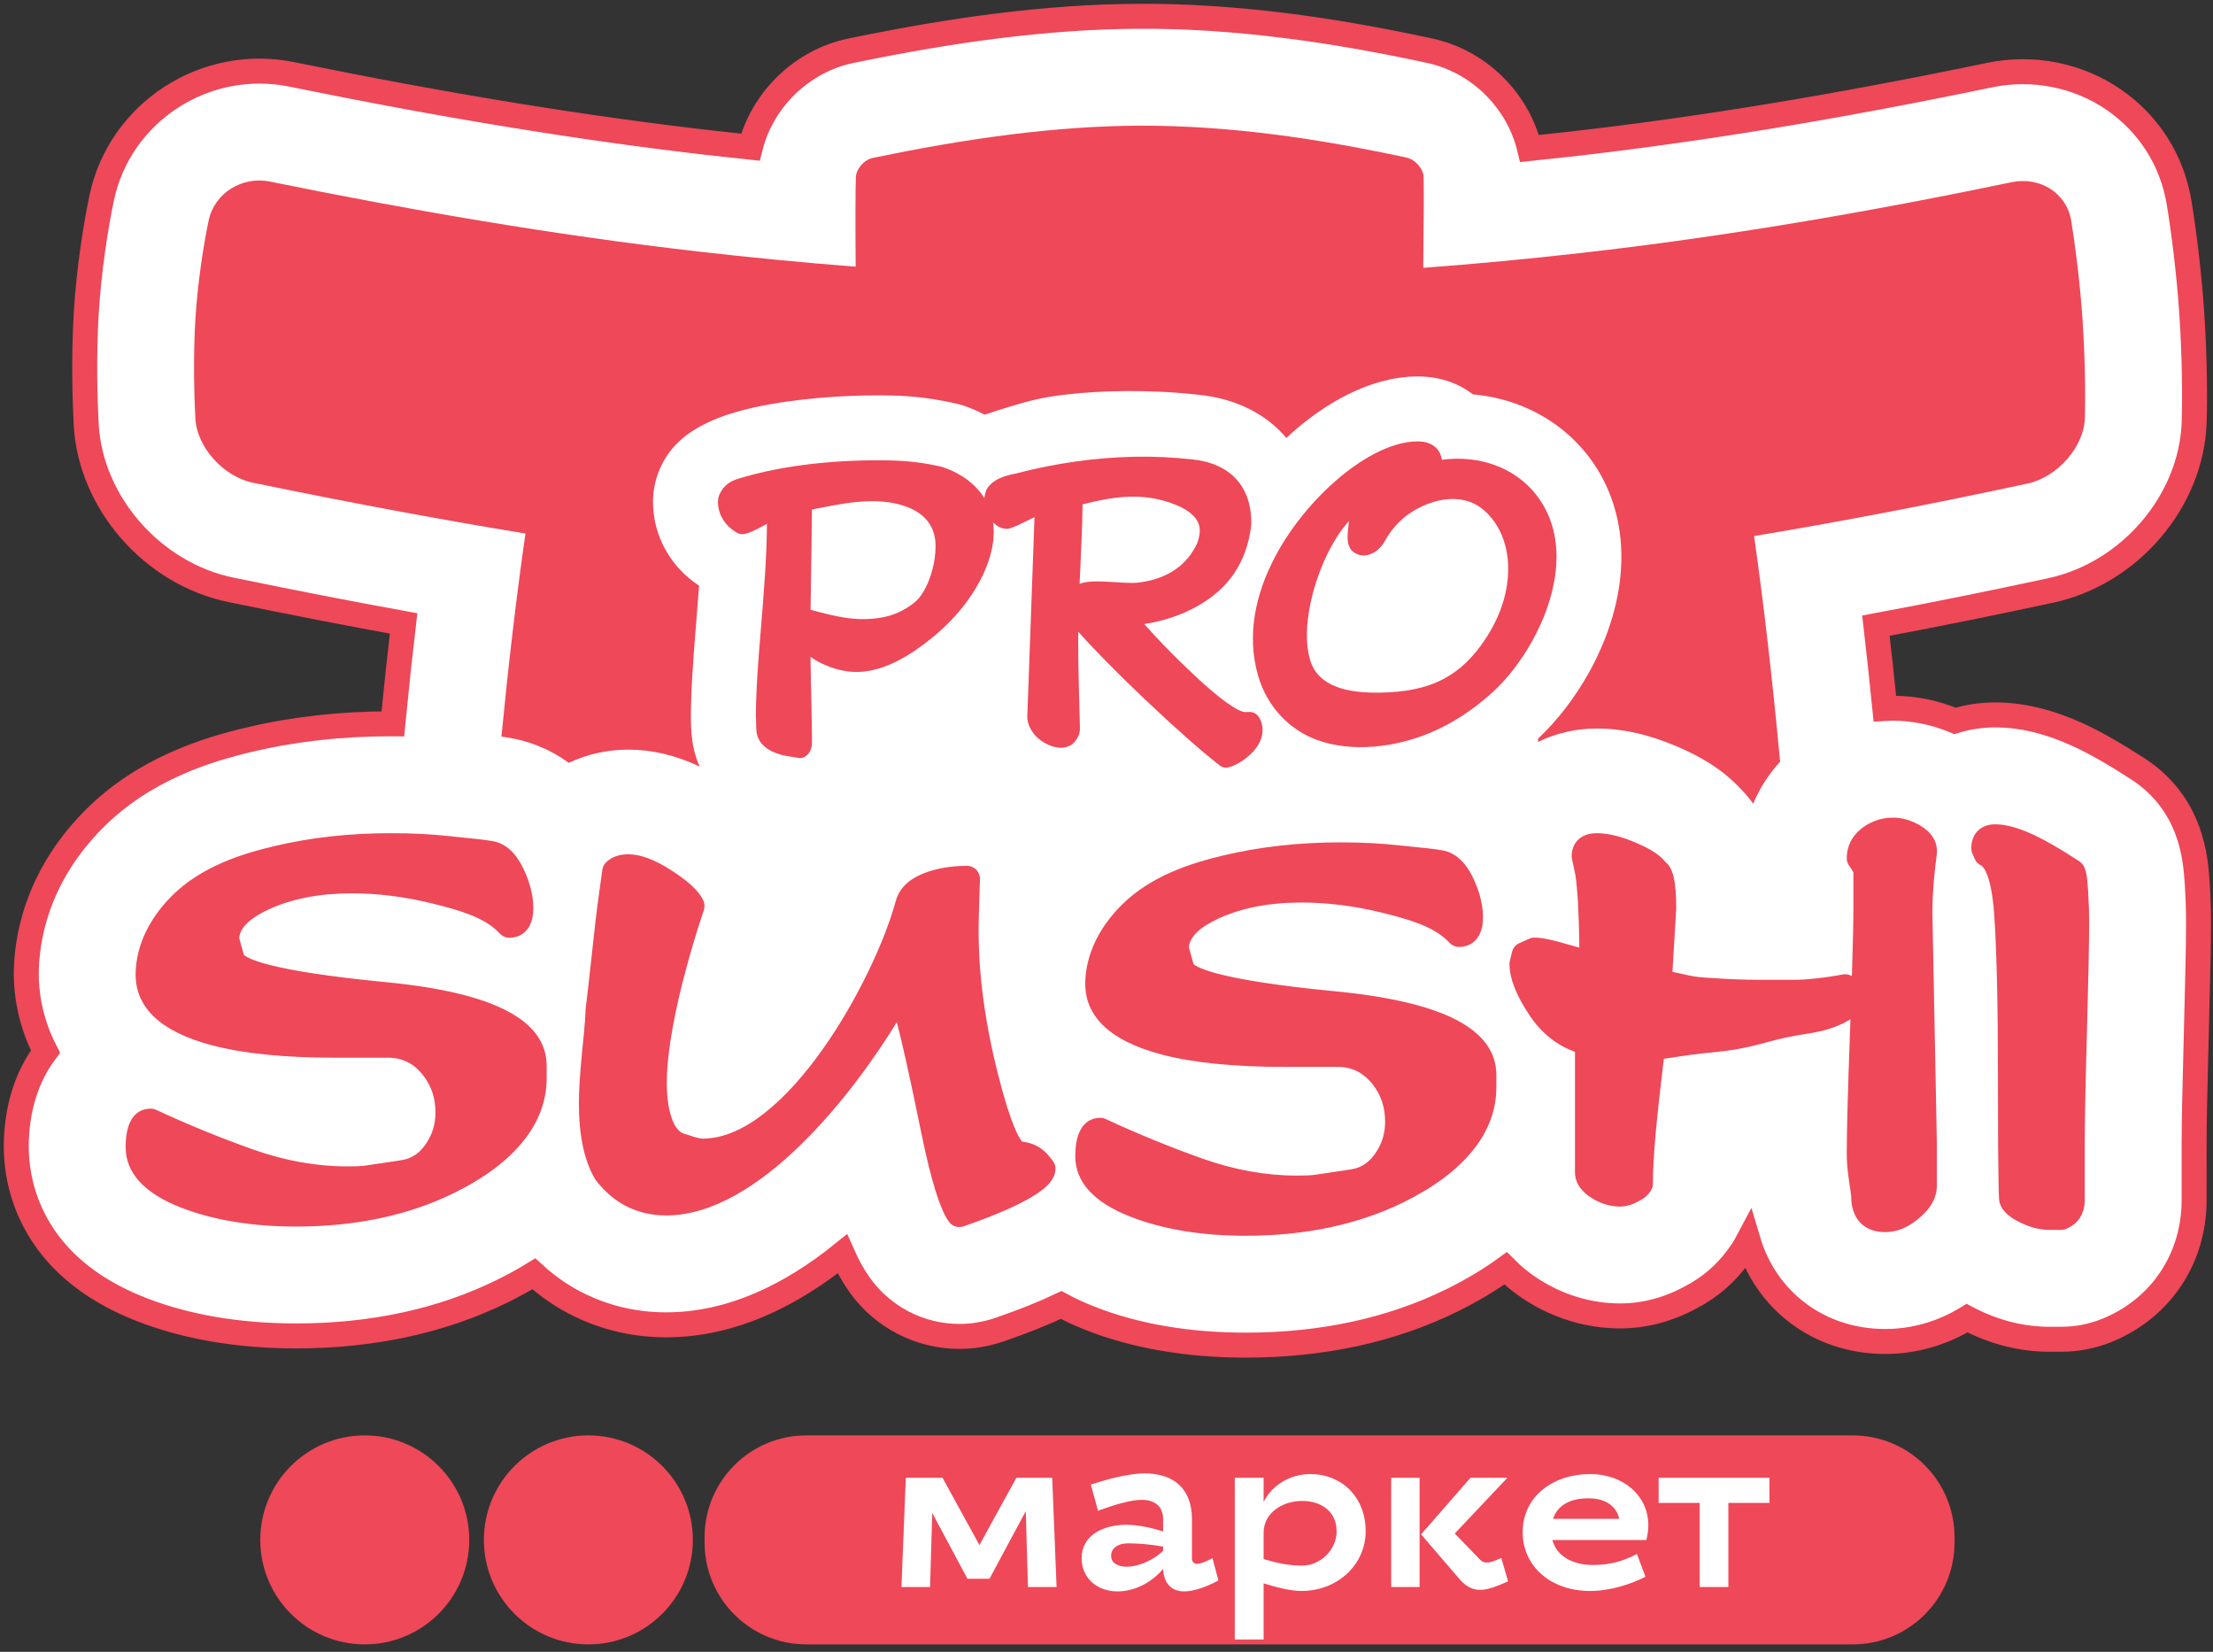
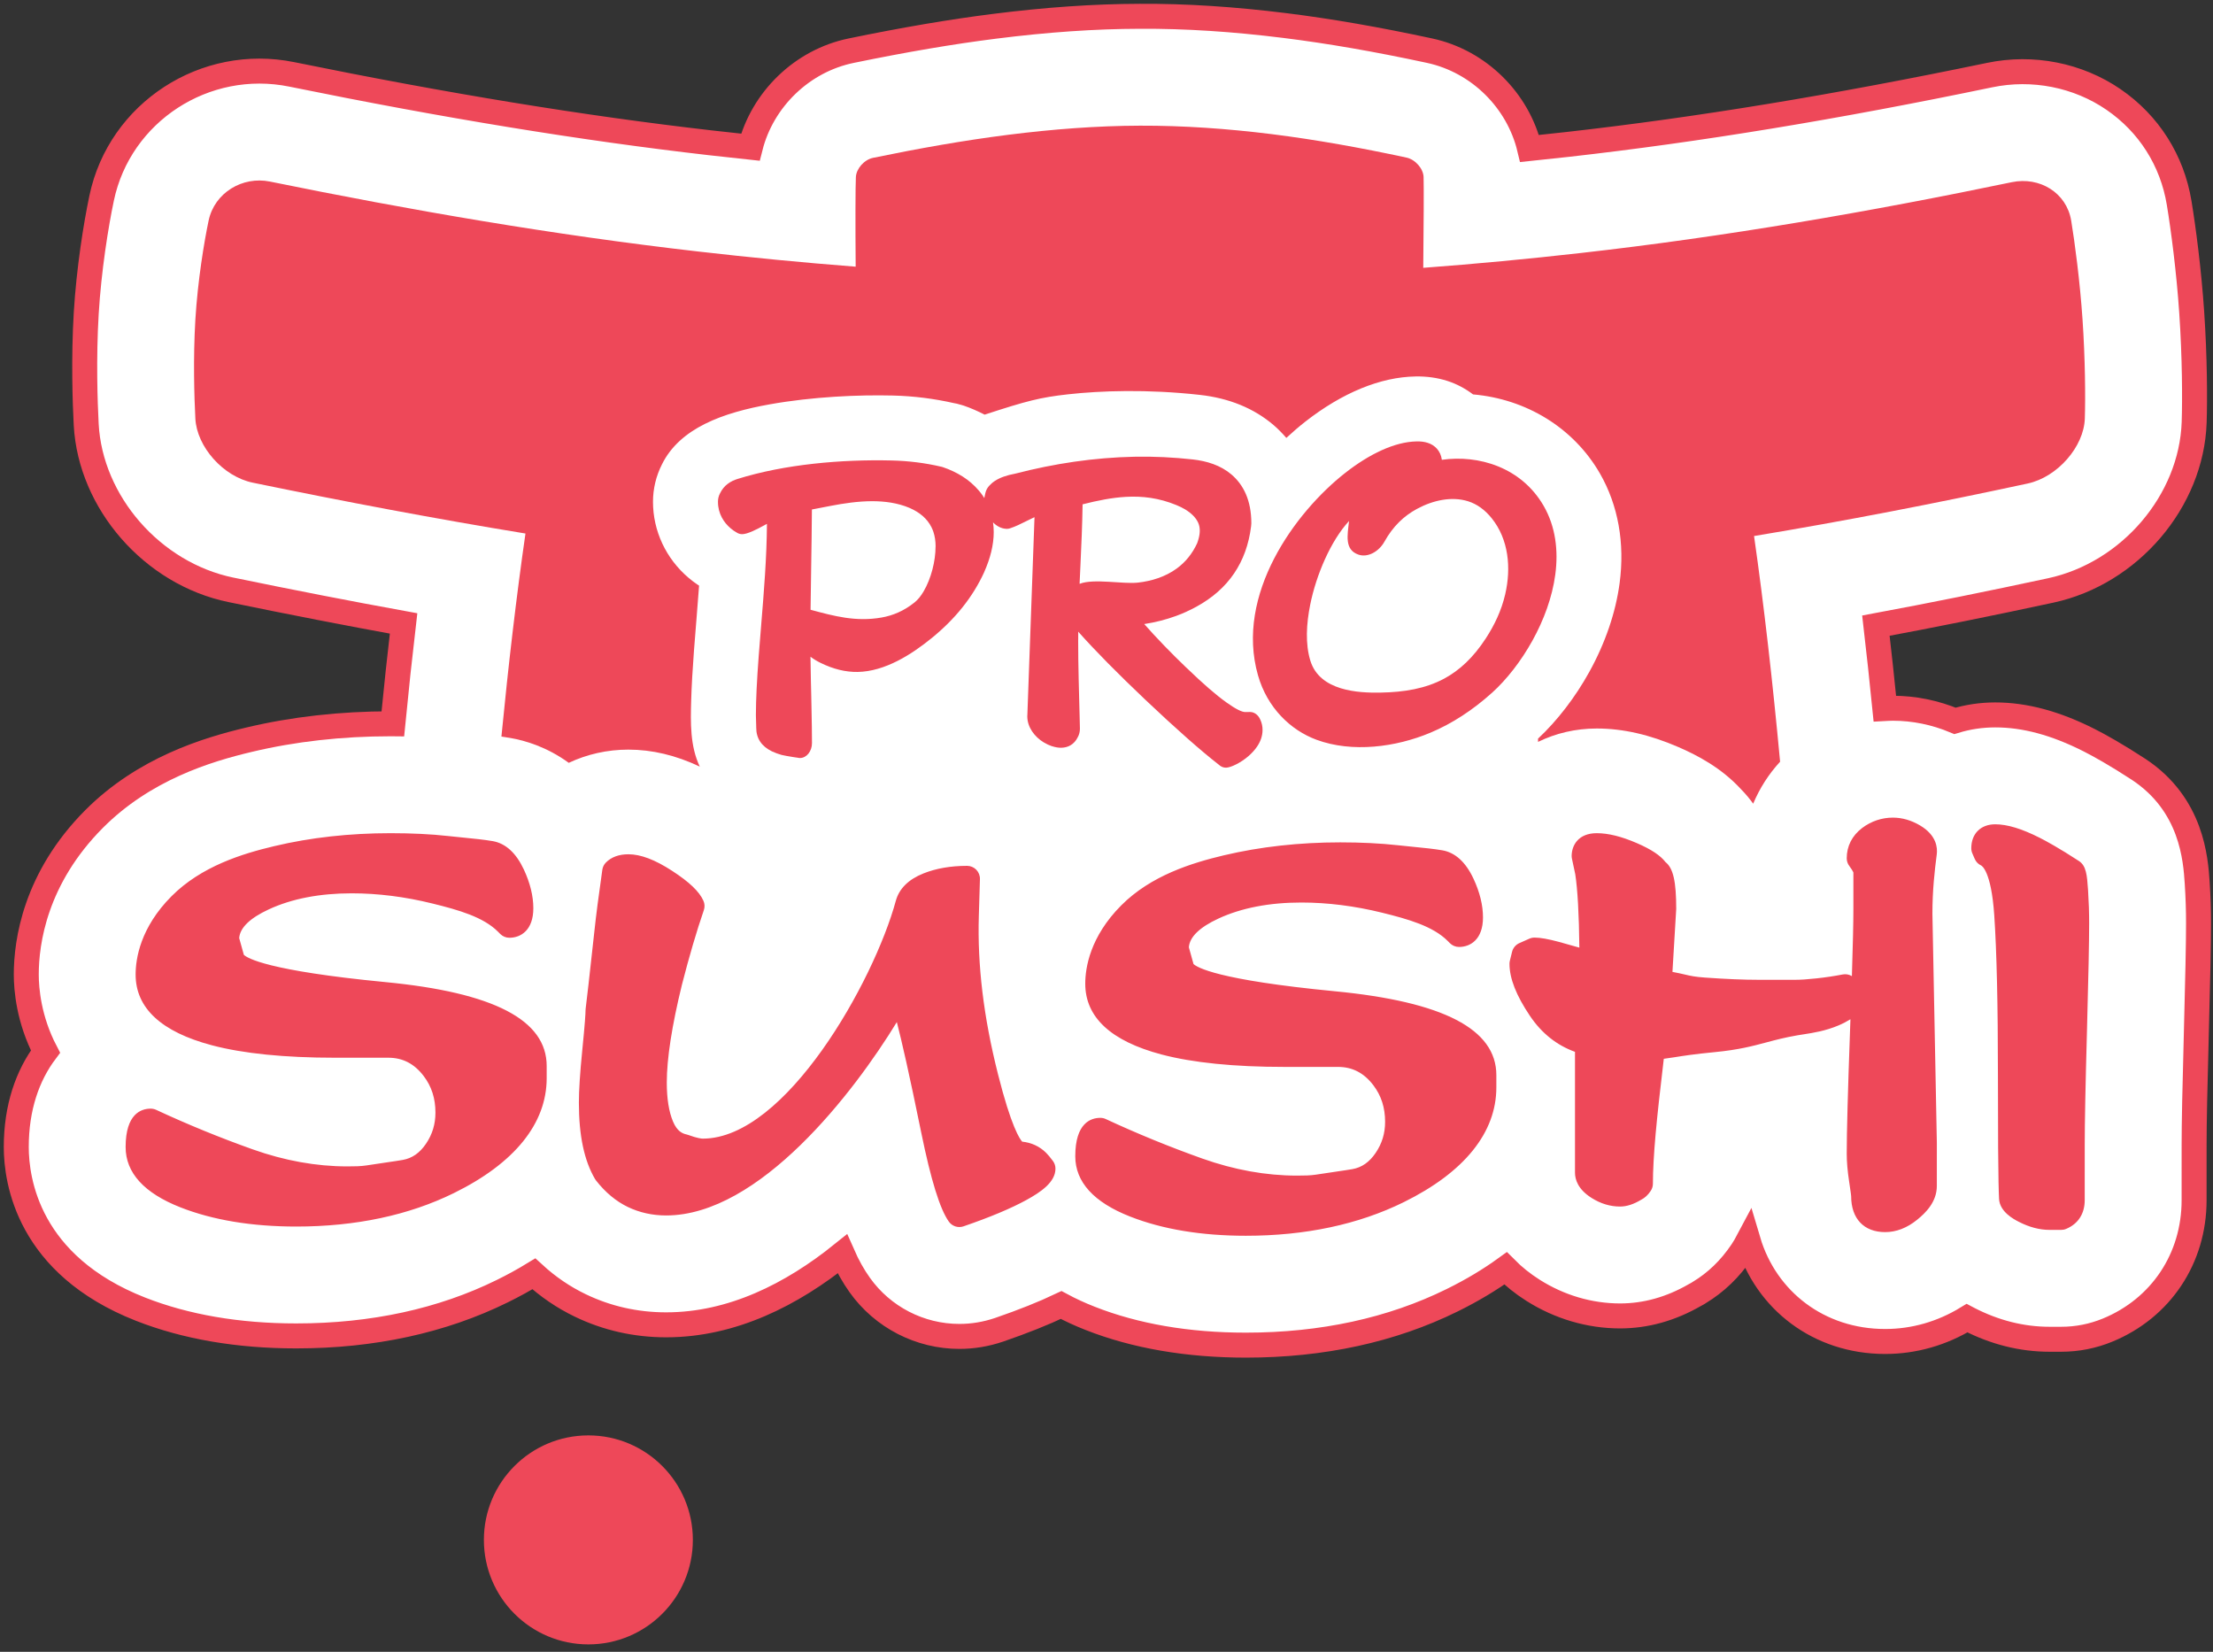
<svg xmlns="http://www.w3.org/2000/svg" width="272" height="203" viewBox="0 0 272 203" fill="none">
  <rect x="0" y="0" width="272" height="203" fill="#333333" stroke="none" />
  <path fill-rule="evenodd" clip-rule="evenodd" d="M120.176 36.419C120.144 36.411 120.085 36.399 120.012 36.385C120.015 36.386 120.019 36.386 120.022 36.387L120.176 36.419Z" fill="white" stroke="#EE4859" stroke-width="3.069" stroke-miterlimit="10" />
  <path fill-rule="evenodd" clip-rule="evenodd" d="M270.057 108.486C269.866 105.611 269.42 98.883 262.874 94.557C260.084 92.736 258.054 91.615 256.816 90.984C252.671 88.88 248.884 87.858 245.237 87.858C243.505 87.858 241.844 88.114 240.288 88.59C237.847 87.569 235.252 87.038 232.65 87.038C232.32 87.038 231.994 87.061 231.667 87.078C231.315 83.564 230.949 80.157 230.569 76.889C237.477 75.604 244.592 74.171 252.064 72.56C261.78 70.464 269.355 61.585 269.685 51.904C269.779 49.109 269.758 43.888 269.383 38.377C269.04 33.286 268.361 28.093 267.839 24.933C266.981 19.718 264.119 15.208 259.779 12.231C255.394 9.221 249.837 8.127 244.542 9.229C225.648 13.158 208.699 15.943 192.73 17.742C191.15 17.921 189.573 18.091 188.001 18.253C186.594 12.366 181.797 7.533 175.694 6.223C169.248 4.837 163.45 3.83 157.96 3.144C151.633 2.358 145.782 1.971 140.09 2.002C134.495 2.018 128.659 2.419 122.25 3.229C116.928 3.9 111.158 4.881 104.63 6.226C98.548 7.47 93.703 12.25 92.225 18.09C90.6 17.919 88.967 17.739 87.331 17.552C71.635 15.753 54.799 13.002 35.861 9.141C25.199 6.971 14.715 13.789 12.494 24.34C11.789 27.677 10.921 33.142 10.6 38.48C10.265 44.076 10.453 49.447 10.595 52.163C11.105 61.764 18.745 70.5 28.369 72.485C35.824 74.022 42.853 75.39 49.602 76.617C49.141 80.558 48.701 84.681 48.283 88.953C48.19 88.952 48.101 88.949 48.008 88.949C41.921 88.949 36.067 89.607 30.632 90.9C25.385 92.138 17.7 94.496 11.562 100.652C4.312 107.935 3.23 115.75 3.23 119.761C3.23 121.547 3.525 125.27 5.59 129.234C3.388 132.17 2 136.092 2 140.964C2 145.149 3.487 155.47 17.263 160.885C22.822 163.069 29.263 164.176 36.406 164.176C45.806 164.176 54.331 162.324 61.738 158.674C63.128 157.991 64.418 157.279 65.615 156.547C67.353 158.142 69.265 159.443 71.329 160.434C74.603 162.013 78.152 162.813 81.878 162.813C89.988 162.813 97.332 159.09 103.534 154.098C104.183 155.576 104.886 156.822 105.677 157.929C108.489 161.878 113.064 164.236 117.916 164.236C119.556 164.236 121.176 163.971 122.794 163.424C125.745 162.41 128.265 161.404 130.427 160.376C131.51 160.959 132.691 161.507 133.98 162.013C139.542 164.201 145.983 165.309 153.127 165.309C162.523 165.309 171.047 163.457 178.462 159.803C180.97 158.57 183.153 157.248 185.051 155.874C186.042 156.873 187.172 157.779 188.43 158.573C191.681 160.63 195.38 161.719 199.125 161.719C202.28 161.719 205.369 160.857 208.314 159.155L208.655 158.971L208.844 158.85C210.901 157.614 212.655 155.927 214.1 153.775C214.378 153.355 214.634 152.923 214.867 152.483C217.044 159.815 223.562 164.86 231.704 164.86C235.251 164.86 238.687 163.873 241.768 161.993C241.836 162.029 241.904 162.064 241.973 162.1C245.178 163.75 248.519 164.587 251.902 164.587H253.336C255.311 164.587 257.233 164.208 259.046 163.461C265.604 160.766 269.677 154.649 269.677 147.497L269.679 140.646C269.679 138.135 269.767 133.731 269.947 127.172C270.133 120.293 270.222 115.807 270.222 113.473C270.224 111.873 270.171 110.25 270.057 108.486Z" fill="white" stroke="#EE4859" stroke-width="3.069" stroke-miterlimit="10" />
  <path fill-rule="evenodd" clip-rule="evenodd" d="M61.629 90.523C62.484 81.74 63.472 73.284 64.585 65.567C53.48 63.75 42.303 61.634 31.077 59.32C27.406 58.563 24.195 54.89 24.012 51.45C23.876 48.851 23.727 44.053 24.012 39.282C24.301 34.494 25.093 29.705 25.64 27.117C26.366 23.669 29.82 21.63 33.17 22.312C50.365 25.818 67.96 28.863 85.795 30.907C92.233 31.644 98.696 32.274 105.171 32.774C105.127 27.546 105.14 22.813 105.196 21.76C105.248 20.728 106.217 19.62 107.318 19.395C112.903 18.245 118.452 17.255 123.925 16.565C129.365 15.879 134.769 15.46 140.122 15.444C145.477 15.428 150.873 15.81 156.298 16.484C161.762 17.166 167.306 18.17 172.864 19.365C173.964 19.601 174.941 20.728 174.973 21.76C175.007 22.815 174.993 27.626 174.932 32.914C181.378 32.434 187.816 31.823 194.229 31.1C212.132 29.083 229.844 26.014 247.273 22.389C250.691 21.68 254.004 23.677 254.571 27.117C254.998 29.711 255.642 34.498 255.965 39.282C256.29 44.054 256.333 48.851 256.245 51.45C256.127 54.892 252.896 58.628 249.224 59.421C237.977 61.844 226.752 64.027 215.59 65.875C216.814 74.406 217.881 83.838 218.792 93.61C217.38 95.141 216.273 96.886 215.484 98.768C215.052 98.168 214.574 97.585 214.026 97.032C211.56 94.334 208.557 92.791 206.296 91.812C202.739 90.273 199.458 89.529 196.252 89.529C193.641 89.529 191.194 90.121 189.04 91.175V90.774C191.396 88.577 193.621 85.686 195.336 82.583C197.297 79.047 198.585 75.278 199.065 71.682C199.726 66.746 198.888 62.081 196.646 58.184C193.399 52.556 187.577 49.035 181.055 48.471C180.117 47.762 179.063 47.187 177.89 46.812C176.687 46.425 175.362 46.237 173.978 46.265C169.676 46.335 164.981 48.259 160.426 51.825C159.638 52.442 158.865 53.116 158.103 53.815C157.579 53.21 157.048 52.675 156.533 52.236C154.113 50.173 151.064 48.925 147.47 48.529C140.995 47.81 135.263 48.016 131.272 48.459C127.861 48.839 126.206 49.262 121.024 50.958C120.195 50.534 119.336 50.15 118.429 49.842C118.175 49.755 117.92 49.699 117.664 49.641C117.762 49.664 117.865 49.674 117.962 49.701C117.88 49.68 117.688 49.629 117.602 49.609C117.532 49.592 117.459 49.585 117.389 49.569C117.349 49.561 117.311 49.555 117.271 49.547C114.849 48.996 112.323 48.671 109.751 48.609C105.568 48.507 99.921 48.74 94.577 49.696C88.889 50.711 83.558 52.59 81.353 57.085C80.642 58.489 80.259 60.065 80.259 61.663C80.259 65.24 81.85 68.647 84.625 71.005C84.918 71.258 85.297 71.55 85.698 71.824C85.72 71.839 85.746 71.847 85.768 71.863C85.787 71.875 85.8 71.891 85.818 71.901C85.853 71.927 85.89 71.945 85.924 71.969C85.823 73.386 85.71 74.802 85.595 76.203C85.592 76.205 85.553 76.72 85.553 76.72L85.297 79.949C85.117 82.336 85.004 84.348 84.954 86.055C84.874 88.793 84.808 91.689 86.011 94.21C83.043 92.809 80.144 92.124 77.233 92.124C74.623 92.124 72.139 92.696 69.906 93.748C67.246 91.806 64.569 91.011 62.735 90.694C62.363 90.63 61.995 90.575 61.629 90.523Z" fill="#EE4859" />
  <path fill-rule="evenodd" clip-rule="evenodd" d="M47.337 120.691C32.865 119.294 30.381 117.74 29.971 117.341L29.399 115.285C29.494 114.02 30.711 112.831 33.042 111.754C35.865 110.446 39.291 109.784 43.227 109.784C46.449 109.784 49.789 110.204 53.154 111.037C56.37 111.829 59.404 112.691 61.216 114.507C61.214 114.505 61.485 114.78 61.485 114.78C61.785 115.078 62.187 115.245 62.609 115.245C64.033 115.245 65.552 114.294 65.552 111.618C65.552 110.115 65.159 108.511 64.383 106.85C63.427 104.813 62.14 103.642 60.557 103.368C59.456 103.18 58.237 103.062 56.944 102.934L55.071 102.741C52.984 102.508 50.605 102.393 48.005 102.393C42.975 102.393 38.169 102.925 33.716 103.984C29.758 104.918 24.743 106.467 21.085 110.137C17.243 113.996 16.669 117.824 16.669 119.761C16.669 123.886 19.821 126.811 26.033 128.455C29.868 129.473 34.964 129.988 41.179 129.988H47.73C49.499 129.988 50.919 130.722 52.07 132.232C53.046 133.51 53.52 134.983 53.52 136.735C53.52 138.154 53.141 139.405 52.359 140.558C51.591 141.691 50.657 142.343 49.502 142.548C49.043 142.631 48.399 142.724 47.583 142.843L45.028 143.226C44.332 143.333 43.552 143.343 42.681 143.343C38.877 143.343 34.968 142.639 31.062 141.25C27.044 139.821 23.05 138.187 19.189 136.392C18.981 136.296 18.752 136.246 18.522 136.246C17.371 136.246 15.44 136.856 15.44 140.965C15.44 144.125 17.706 146.618 22.173 148.375C26.163 149.942 30.953 150.735 36.404 150.735C43.722 150.735 50.248 149.35 55.799 146.616C63.251 142.948 67.192 138.068 67.192 132.502V131.001C67.192 125.349 60.697 121.974 47.337 120.691ZM128.575 141.672C127.777 140.877 126.761 140.417 125.638 140.302C125.355 140.001 124.3 138.52 122.652 131.969C120.889 124.973 120.123 118.618 120.309 112.542L120.444 108.038C120.458 107.609 120.296 107.195 120 106.889C119.702 106.581 119.291 106.407 118.864 106.407C116.85 106.407 115.045 106.722 113.501 107.339C111.657 108.075 110.514 109.211 110.104 110.711C107.401 120.629 96.578 139.931 86.38 139.931C86.219 139.931 85.722 139.888 84.598 139.48C84.53 139.454 84.46 139.432 84.39 139.418C83.876 139.308 83.223 139.029 82.719 137.828C82.212 136.619 81.955 135.008 81.955 133.047C81.955 130.097 82.583 126.045 83.82 121.002C84.71 117.534 85.615 114.451 86.507 111.857C86.64 111.478 86.621 111.066 86.459 110.702C85.959 109.57 84.734 108.399 82.6 107.014C80.5 105.649 78.746 104.985 77.236 104.985C76.076 104.985 75.148 105.324 74.478 105.993C74.237 106.234 74.081 106.549 74.032 106.889C73.578 110.055 73.256 112.553 73.07 114.317C72.439 120.091 72.072 123.335 71.984 123.95C71.973 124.026 71.968 124.099 71.968 124.174C71.968 124.574 71.898 125.749 71.567 129.068C71.288 131.877 71.15 133.983 71.15 135.503C71.15 139.56 71.803 142.637 73.143 144.91C73.181 144.969 73.219 145.028 73.263 145.081C74.408 146.542 75.721 147.633 77.164 148.328C78.604 149.021 80.186 149.372 81.875 149.372C93.353 149.372 104.971 134.227 110.229 125.608C110.818 127.874 111.748 131.93 113.222 139.155C114.417 145.007 115.528 148.598 116.624 150.132C117.028 150.7 117.761 150.936 118.423 150.711C121.672 149.596 124.281 148.501 126.177 147.46C127.933 146.492 129.726 145.282 129.726 143.616C129.726 143.275 129.617 142.942 129.409 142.669C129.08 142.228 128.815 141.91 128.575 141.672ZM164.061 121.819C149.588 120.427 147.106 118.869 146.693 118.471L146.123 116.415C146.217 115.151 147.431 113.962 149.762 112.883C152.585 111.577 156.013 110.915 159.947 110.915C163.171 110.915 166.51 111.336 169.877 112.166C173.09 112.96 176.125 113.821 177.937 115.637C177.936 115.634 178.207 115.91 178.207 115.91C178.506 116.208 178.908 116.375 179.33 116.375C180.754 116.375 182.274 115.423 182.274 112.747C182.275 111.248 181.882 109.644 181.105 107.982C180.15 105.944 178.863 104.773 177.281 104.498C176.193 104.314 174.987 104.195 173.716 104.071L171.796 103.873C169.684 103.64 167.309 103.522 164.727 103.522C159.705 103.522 154.898 104.057 150.439 105.11C146.479 106.05 141.462 107.596 137.809 111.269C133.965 115.127 133.389 118.953 133.389 120.891C133.39 125.017 136.542 127.94 142.755 129.587C146.591 130.602 151.686 131.117 157.903 131.117H164.454C166.221 131.117 167.639 131.852 168.793 133.362C169.769 134.643 170.243 136.115 170.243 137.864C170.244 139.281 169.865 140.532 169.08 141.687C168.312 142.82 167.378 143.475 166.225 143.678C165.766 143.761 165.121 143.854 164.308 143.974L161.752 144.355C161.056 144.465 160.275 144.475 159.404 144.475C155.595 144.475 151.685 143.768 147.783 142.382C143.747 140.945 139.752 139.31 135.909 137.523C135.702 137.426 135.473 137.377 135.243 137.377C134.092 137.376 132.162 137.99 132.162 142.096C132.163 145.256 134.429 147.751 138.896 149.505C142.888 151.074 147.676 151.868 153.124 151.868C160.44 151.868 166.966 150.481 172.522 147.745C179.974 144.076 183.916 139.196 183.916 133.633V132.13C183.916 126.478 177.42 123.107 164.061 121.819ZM256.642 109.377C256.517 107.491 256.407 106.398 255.524 105.814C253.079 104.219 251.469 103.349 250.727 102.972C248.509 101.845 246.71 101.301 245.234 101.301C243.447 101.301 242.291 102.456 242.291 104.244C242.291 104.462 242.333 104.673 242.419 104.871L242.713 105.553C242.871 105.913 243.149 106.203 243.506 106.364C243.556 106.388 244.741 106.992 245.114 112.473C245.414 116.881 245.565 123.483 245.565 132.091L245.588 141.043C245.611 144.568 245.663 146.604 245.704 147.333C245.789 148.944 247.547 149.853 248.126 150.149C249.409 150.81 250.679 151.145 251.9 151.145H253.333C253.538 151.145 253.742 151.109 253.933 151.03C255.418 150.419 256.233 149.165 256.233 147.494L256.234 140.647C256.234 138.003 256.323 133.48 256.507 126.811C256.689 120.04 256.778 115.675 256.778 113.46C256.779 112.172 256.735 110.837 256.642 109.377ZM201.872 147.353C201.824 147.384 201.782 147.402 201.734 147.431C201.733 147.431 201.728 147.434 201.726 147.436C201.776 147.41 201.824 147.384 201.872 147.353ZM236.012 101.453C234.927 100.808 233.8 100.481 232.654 100.481C231.292 100.48 229.986 100.92 228.881 101.752C227.637 102.699 226.982 103.985 226.982 105.474C226.982 105.814 227.089 106.148 227.297 106.42C227.569 106.782 227.696 107.006 227.756 107.13C227.79 107.195 227.794 107.21 227.8 107.227V111.751C227.8 113.361 227.739 116.09 227.616 119.96L227.555 119.927C227.232 119.745 226.852 119.686 226.487 119.756C225.422 119.96 224.371 120.118 223.273 120.236C222.176 120.355 221.339 120.412 220.644 120.412H216.162C214.323 120.412 212.111 120.32 209.587 120.14C208.297 120.048 207.792 119.931 207.022 119.749C206.633 119.659 206.168 119.554 205.561 119.439L206.024 111.711C206.026 108.331 205.657 106.696 204.705 105.943C204.073 105.128 202.979 104.392 201.186 103.614C199.284 102.792 197.673 102.393 196.255 102.393C193.981 102.393 193.172 103.903 193.172 105.201C193.173 105.312 193.185 105.422 193.209 105.531L193.617 107.443C193.905 109.319 194.076 112.372 194.118 116.458C193.171 116.185 192.332 115.947 191.614 115.754C190.292 115.397 189.31 115.224 188.612 115.224C188.392 115.224 188.174 115.269 187.971 115.359L186.742 115.904C186.295 116.103 185.966 116.497 185.849 116.969L185.579 118.061C185.547 118.187 185.531 118.313 185.531 118.442C185.531 120.24 186.355 122.337 188.051 124.854C189.509 127.018 191.381 128.469 193.582 129.264V144.105C193.582 144.94 193.935 146.155 195.617 147.216C196.731 147.921 197.909 148.278 199.122 148.278C199.94 148.278 200.801 147.995 201.734 147.431C202.167 147.216 202.548 146.863 202.891 146.351C203.065 146.09 203.159 145.784 203.159 145.471C203.159 143.879 203.273 141.815 203.495 139.33C203.7 137.045 204.043 133.922 204.497 130.119C204.963 130.061 205.391 129.994 205.852 129.922C206.904 129.754 208.214 129.545 210.787 129.297C213.694 129.016 215.429 128.553 217.108 128.104C218.221 127.807 219.372 127.5 220.912 127.236C221.152 127.192 221.403 127.156 221.671 127.115C222.864 126.93 224.349 126.701 225.968 126.02C226.523 125.784 227.008 125.528 227.437 125.26C227.421 125.697 227.409 126.114 227.391 126.575C227.116 134.179 226.982 139.155 226.982 141.785C226.982 142.767 227.079 143.903 227.271 145.163C227.495 146.62 227.523 146.942 227.526 147.005C227.526 149.756 229.086 151.419 231.701 151.419C233.069 151.419 234.39 150.91 235.632 149.904C236.671 149.064 238.057 147.719 238.057 145.742L238.058 140.417C238.058 140.387 237.513 112.268 237.513 112.3C237.513 109.382 237.788 106.998 238.048 104.991C238.15 104.182 238.021 102.649 236.012 101.453ZM165.812 64.028C165.615 65.774 165.238 67.545 166.946 68.153C168.109 68.567 169.479 67.785 170.155 66.576C171.203 64.694 172.536 63.413 174.172 62.532C176.145 61.469 178.432 60.975 180.438 61.601C181.574 61.957 182.547 62.691 183.354 63.699C185.416 66.267 185.766 69.767 185.002 73.046C184.536 75.051 183.677 76.831 182.632 78.438C181.094 80.806 179.39 82.388 177.488 83.408C175.227 84.617 172.628 85.068 169.641 85.118C166.976 85.163 162.214 84.94 161.059 81.204C160.421 79.137 160.561 76.659 161.04 74.299C161.768 70.681 163.554 66.463 165.812 64.028ZM165.351 58.109C168.281 55.816 171.405 54.29 174.134 54.246C174.639 54.236 175.086 54.294 175.473 54.42C176.337 54.692 177.069 55.384 177.219 56.508C181.712 55.864 186.986 57.411 189.731 62.168C191.204 64.728 191.554 67.662 191.159 70.625C190.784 73.42 189.737 76.228 188.356 78.718C186.948 81.266 185.172 83.522 183.412 85.112C181.002 87.283 178.469 88.928 175.818 90.041C171.558 91.833 166.199 92.527 161.821 90.915C158.617 89.732 155.754 86.976 154.619 82.989C151.793 73.081 159.148 62.97 165.351 58.109ZM94.265 64.377L93.994 64.525C93.391 64.858 92.879 65.116 92.467 65.295C91.945 65.522 91.527 65.642 91.225 65.647C90.963 65.65 90.72 65.568 90.506 65.421C90.41 65.365 90.314 65.305 90.217 65.241L90.213 65.237L90.211 65.241C90.069 65.143 89.928 65.037 89.798 64.924C88.966 64.217 88.244 63.122 88.244 61.664C88.244 61.292 88.331 60.945 88.485 60.656C88.978 59.61 89.818 59.121 90.659 58.858C96.454 57.047 103.455 56.444 109.566 56.589C111.635 56.636 113.702 56.885 115.76 57.373L115.866 57.403C116.751 57.702 117.565 58.086 118.302 58.553L118.306 58.556L118.308 58.553C119.058 59.033 119.718 59.6 120.283 60.259C120.444 60.445 120.603 60.648 120.752 60.857C120.831 60.972 120.908 61.089 120.981 61.211C120.998 61.089 121.019 60.973 121.053 60.861L121.107 60.619C121.18 60.29 121.324 60.005 121.508 59.788L121.598 59.687L121.603 59.677L121.607 59.676C121.691 59.586 121.783 59.496 121.879 59.411L121.876 59.408C121.993 59.306 122.13 59.204 122.286 59.099C122.892 58.7 123.729 58.401 124.792 58.206C129.576 56.965 134.48 56.233 139.419 56.13C141.833 56.08 144.244 56.202 146.598 56.462C148.312 56.651 150.024 57.174 151.355 58.309C152.831 59.567 153.802 61.476 153.802 64.322C153.802 64.427 153.793 64.531 153.776 64.632L153.773 64.668L153.772 64.686C153.219 69.114 150.984 72.405 147.065 74.552L147.053 74.555L147.055 74.557C146.686 74.764 146.277 74.968 145.834 75.166V75.171C145.423 75.359 144.997 75.534 144.558 75.693C143.326 76.146 142.018 76.48 140.638 76.693C142.158 78.413 143.9 80.218 145.863 82.101L145.866 82.104L145.87 82.1C147.84 84.004 149.461 85.412 150.739 86.323C151.854 87.119 152.632 87.516 153.068 87.508L153.62 87.498C154.174 87.491 154.659 87.87 154.902 88.438L154.914 88.463C155.094 88.856 155.18 89.273 155.18 89.703C155.18 90.446 154.924 91.134 154.511 91.745C154.225 92.171 153.851 92.57 153.454 92.918C152.528 93.724 151.292 94.333 150.694 94.343C150.357 94.349 150.048 94.209 149.802 93.976C148.669 93.092 147.368 92 145.905 90.707C144.377 89.359 142.683 87.803 140.822 86.042C137.361 82.759 134.593 79.954 132.525 77.628L132.524 78.463V78.638H132.517C132.517 81.853 132.621 85.07 132.703 88.283V88.289L132.733 89.553C132.733 89.945 132.633 90.308 132.464 90.607C132.023 91.491 131.285 91.879 130.433 91.894C130.086 91.901 129.701 91.83 129.311 91.705L129.309 91.711C128.978 91.603 128.621 91.438 128.272 91.226C127.166 90.554 126.264 89.376 126.264 88.023C126.264 87.941 126.266 87.858 126.277 87.776L127.151 63.563L127.112 63.579L127.103 63.582L127.09 63.59L127.074 63.593C126.731 63.749 126.428 63.902 126.129 64.052C125.478 64.377 124.82 64.708 124.124 64.934C124.008 64.972 123.892 64.99 123.777 64.992V64.995H123.773V64.992C123.732 64.992 123.689 64.992 123.651 64.988C123.058 64.954 122.5 64.652 122.054 64.198C122.109 64.588 122.138 64.996 122.138 65.411C122.138 66.179 122.033 66.988 121.827 67.839C121.632 68.633 121.346 69.45 120.975 70.29L120.965 70.309L120.969 70.311C120.271 71.839 119.375 73.291 118.282 74.656C117.218 75.987 115.959 77.242 114.513 78.418C113.238 79.457 111.807 80.469 110.297 81.231C108.731 82.022 107.076 82.55 105.423 82.578C103.936 82.603 102.411 82.23 100.852 81.462C100.385 81.233 99.969 80.98 99.616 80.706C99.625 81.677 99.64 82.641 99.666 83.612L99.672 83.882L99.704 85.223V85.232L99.73 86.477C99.778 88.661 99.8 90.269 99.8 91.319C99.8 92.32 99.147 93.142 98.343 93.156C98.241 93.157 98.142 93.145 98.044 93.119L97.771 93.079H97.759L97.436 93.029C96.845 92.936 96.402 92.854 96.111 92.786C96.069 92.778 96.028 92.764 95.988 92.753L95.976 92.747H95.971C95.813 92.698 95.638 92.643 95.442 92.573L95.438 92.57C95.239 92.499 95.055 92.423 94.886 92.342C93.593 91.714 92.948 90.741 92.948 89.427V89.334L92.908 87.95V87.81C92.912 85.996 93.028 83.588 93.255 80.587L93.259 80.539C93.363 79.137 93.459 78 93.553 76.857C93.897 72.682 94.24 68.482 94.265 64.377ZM99.626 74.937C102.549 75.725 105.192 76.436 108.327 75.895C109.744 75.651 111.116 75.073 112.388 74.049L112.428 74.017C112.619 73.861 112.802 73.676 112.974 73.47C113.17 73.231 113.353 72.966 113.521 72.681C114.455 71.094 114.989 68.919 114.989 67.187V67.174H114.996C114.996 66.492 114.9 65.888 114.723 65.357C114.658 65.162 114.575 64.963 114.473 64.764C113.95 63.73 113.029 62.962 111.839 62.442L111.769 62.41C110.329 61.804 108.752 61.59 107.151 61.594C105.468 61.6 103.738 61.853 102.104 62.167L99.863 62.599L99.791 62.615C99.778 64.837 99.738 67.32 99.7 69.795C99.672 71.507 99.642 73.223 99.626 74.937ZM132.692 71.748L132.74 71.734C134.441 71.079 138.023 71.799 139.838 71.602C141.546 71.416 143.23 70.887 144.619 69.877C145.699 69.095 146.538 68.059 147.137 66.773C147.201 66.604 147.264 66.415 147.319 66.21C147.538 65.411 147.499 64.757 147.269 64.24C146.983 63.607 146.418 63.058 145.66 62.597C145.36 62.415 144.996 62.239 144.585 62.069C142.452 61.192 140.411 60.945 138.377 61.061C136.638 61.16 134.878 61.518 133.061 61.979C133.027 64.481 132.908 67.033 132.793 69.582L132.692 71.748Z" fill="#EE4859" />
-   <path d="M227.721 176.401H99.11C92.201 176.401 86.6 182.002 86.6 188.912V189.576C86.6 196.485 92.201 202.086 99.11 202.086H227.721C234.631 202.086 240.232 196.485 240.232 189.576V188.912C240.232 182.002 234.631 176.401 227.721 176.401Z" fill="#EE4859" />
  <path d="M72.317 202.086C79.409 202.086 85.159 196.336 85.159 189.244C85.159 182.151 79.409 176.401 72.317 176.401C65.224 176.401 59.475 182.151 59.475 189.244C59.475 196.336 65.224 202.086 72.317 202.086Z" fill="#EE4859" />
-   <path d="M44.833 202.086C51.925 202.086 57.675 196.336 57.675 189.244C57.675 182.151 51.925 176.401 44.833 176.401C37.74 176.401 31.99 182.151 31.99 189.244C31.99 196.336 37.74 202.086 44.833 202.086Z" fill="#EE4859" />
-   <path d="M129.327 181.609L129.864 195.037H126.346L126.077 185.718L121.619 194.017H118.907L114.583 185.933L114.314 195.037H110.796L111.333 181.609H115.845L120.384 189.881L124.922 181.609H129.327ZM138.448 187.383C139.898 187.383 141.805 187.813 142.959 188.216V186.658C142.959 185.261 142.046 184.321 140.354 184.321C138.958 184.321 136.917 184.939 134.956 185.664L134.07 182.441C135.735 181.904 138.555 181.072 140.677 181.072C144.356 181.072 146.504 183.032 146.504 186.712V191.546C146.504 191.949 146.773 192.19 147.149 192.19C147.552 192.19 148.25 191.895 149.029 191.492L149.754 194.231C148.277 195.037 146.666 195.574 145.564 195.574C143.765 195.574 143.013 194.312 142.959 192.808C141.67 194.339 139.629 195.574 137.346 195.574C134.822 195.574 132.942 193.909 132.942 191.492C132.942 188.618 135.681 187.383 138.448 187.383ZM138.501 192.539C139.844 192.539 141.697 191.814 142.959 190.579V190.069C141.482 189.8 139.925 189.666 138.636 189.666C137.454 189.666 136.568 190.23 136.568 191.197C136.568 192.083 137.373 192.539 138.501 192.539ZM161.085 181.152C164.764 181.152 167.853 183.838 167.853 188.189C167.853 192.217 164.469 195.521 159.957 195.521C158.48 195.521 156.627 194.983 155.311 194.581V201.483H151.766V181.609H155.311V184.59C156.197 182.737 158.345 181.152 161.085 181.152ZM160.037 184.456C157.647 184.456 155.311 185.906 155.311 188.377V191.599C156.841 192.056 158.345 192.405 160.01 192.405C162.32 192.405 164.281 190.445 164.281 188.189C164.281 185.772 162.428 184.456 160.037 184.456ZM174.481 181.609V195.037H170.99V181.609H174.481ZM179.396 194.07L174.669 188.565L180.739 181.609H185.278L178.805 188.457L181.947 191.707C182.189 191.949 182.458 192.029 182.753 192.029C183.29 192.029 183.881 191.734 184.526 191.465L185.358 194.339C184.123 194.876 182.968 195.386 181.894 195.386C180.98 195.386 180.121 194.93 179.396 194.07ZM195.799 192.325C197.625 192.325 199.29 191.975 201.197 190.982L202.244 193.775C200.445 194.688 197.921 195.521 195.45 195.521C190.454 195.521 187.151 192.351 187.151 188.323C187.151 183.838 190.965 181.152 195.45 181.152C199.532 181.152 202.594 183.811 202.594 187.437C202.594 188.028 202.513 188.645 202.352 189.263H190.804C191.314 191.224 193.274 192.325 195.799 192.325ZM195.235 184.133C192.925 184.133 191.421 185.02 190.884 186.658H199.022C198.673 185.073 197.33 184.133 195.235 184.133ZM203.864 184.697V181.609H217.481V184.697H212.432V195.037H208.913V184.697H203.864Z" fill="white" />
</svg>